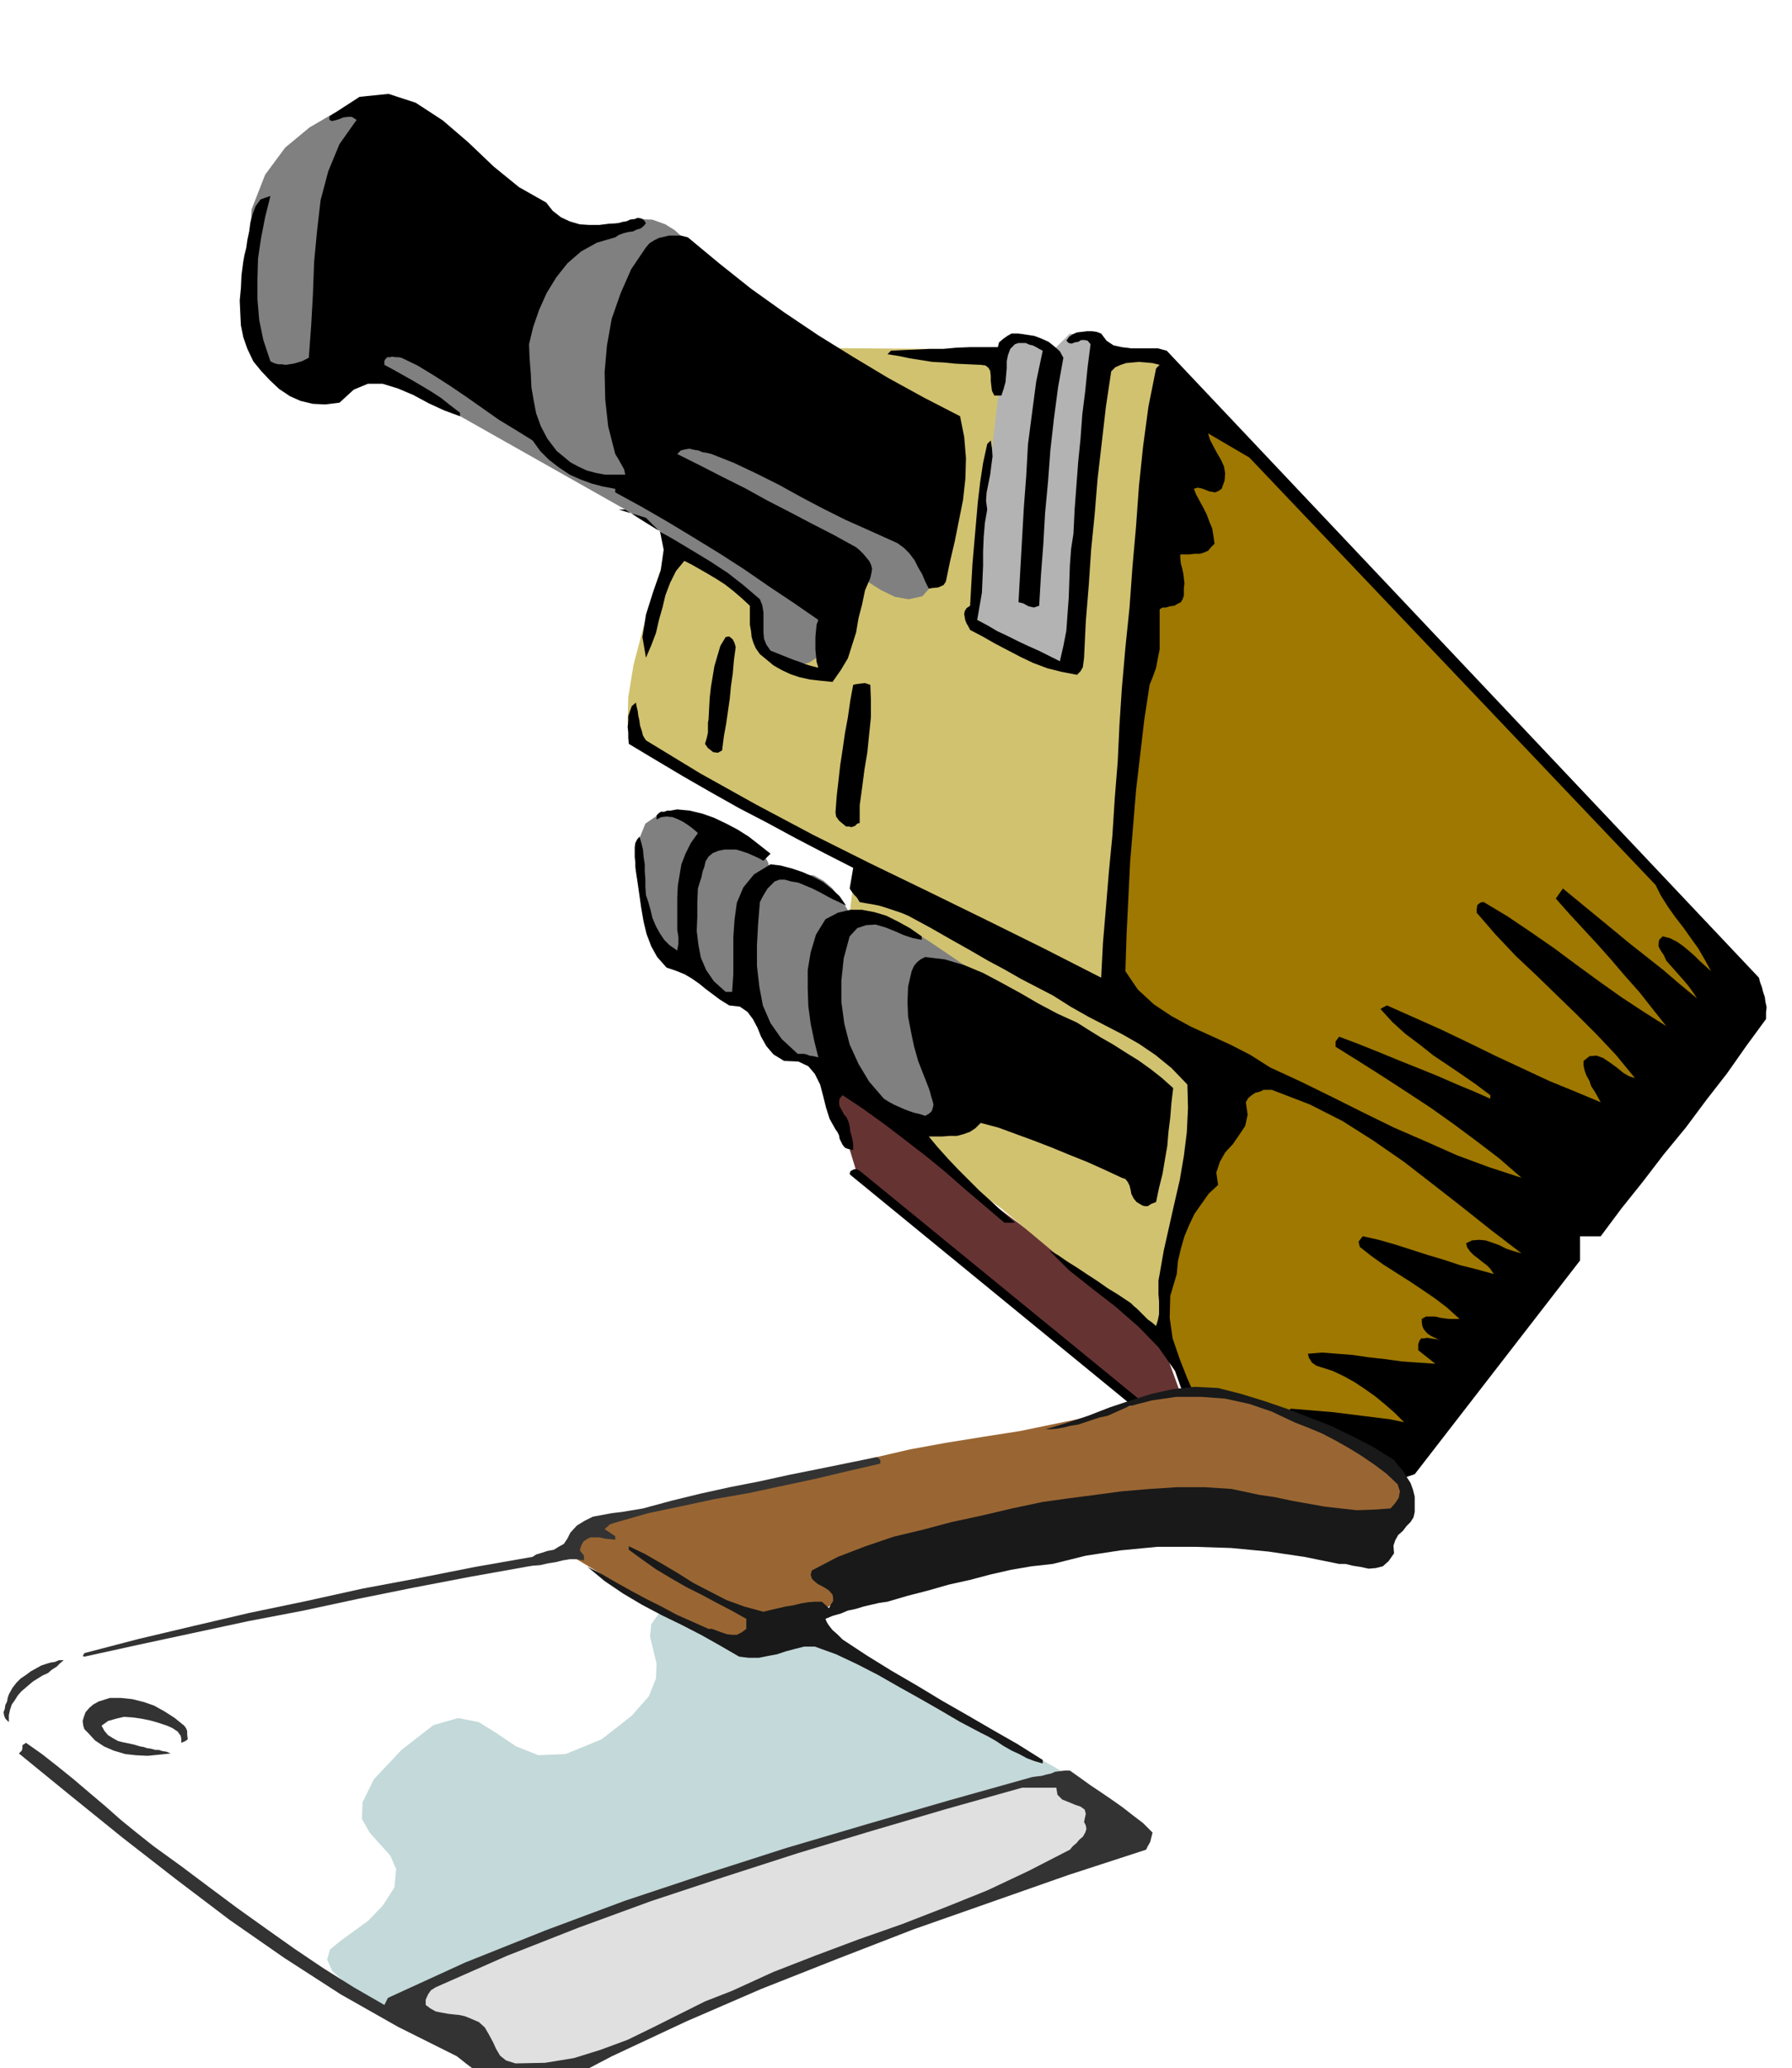
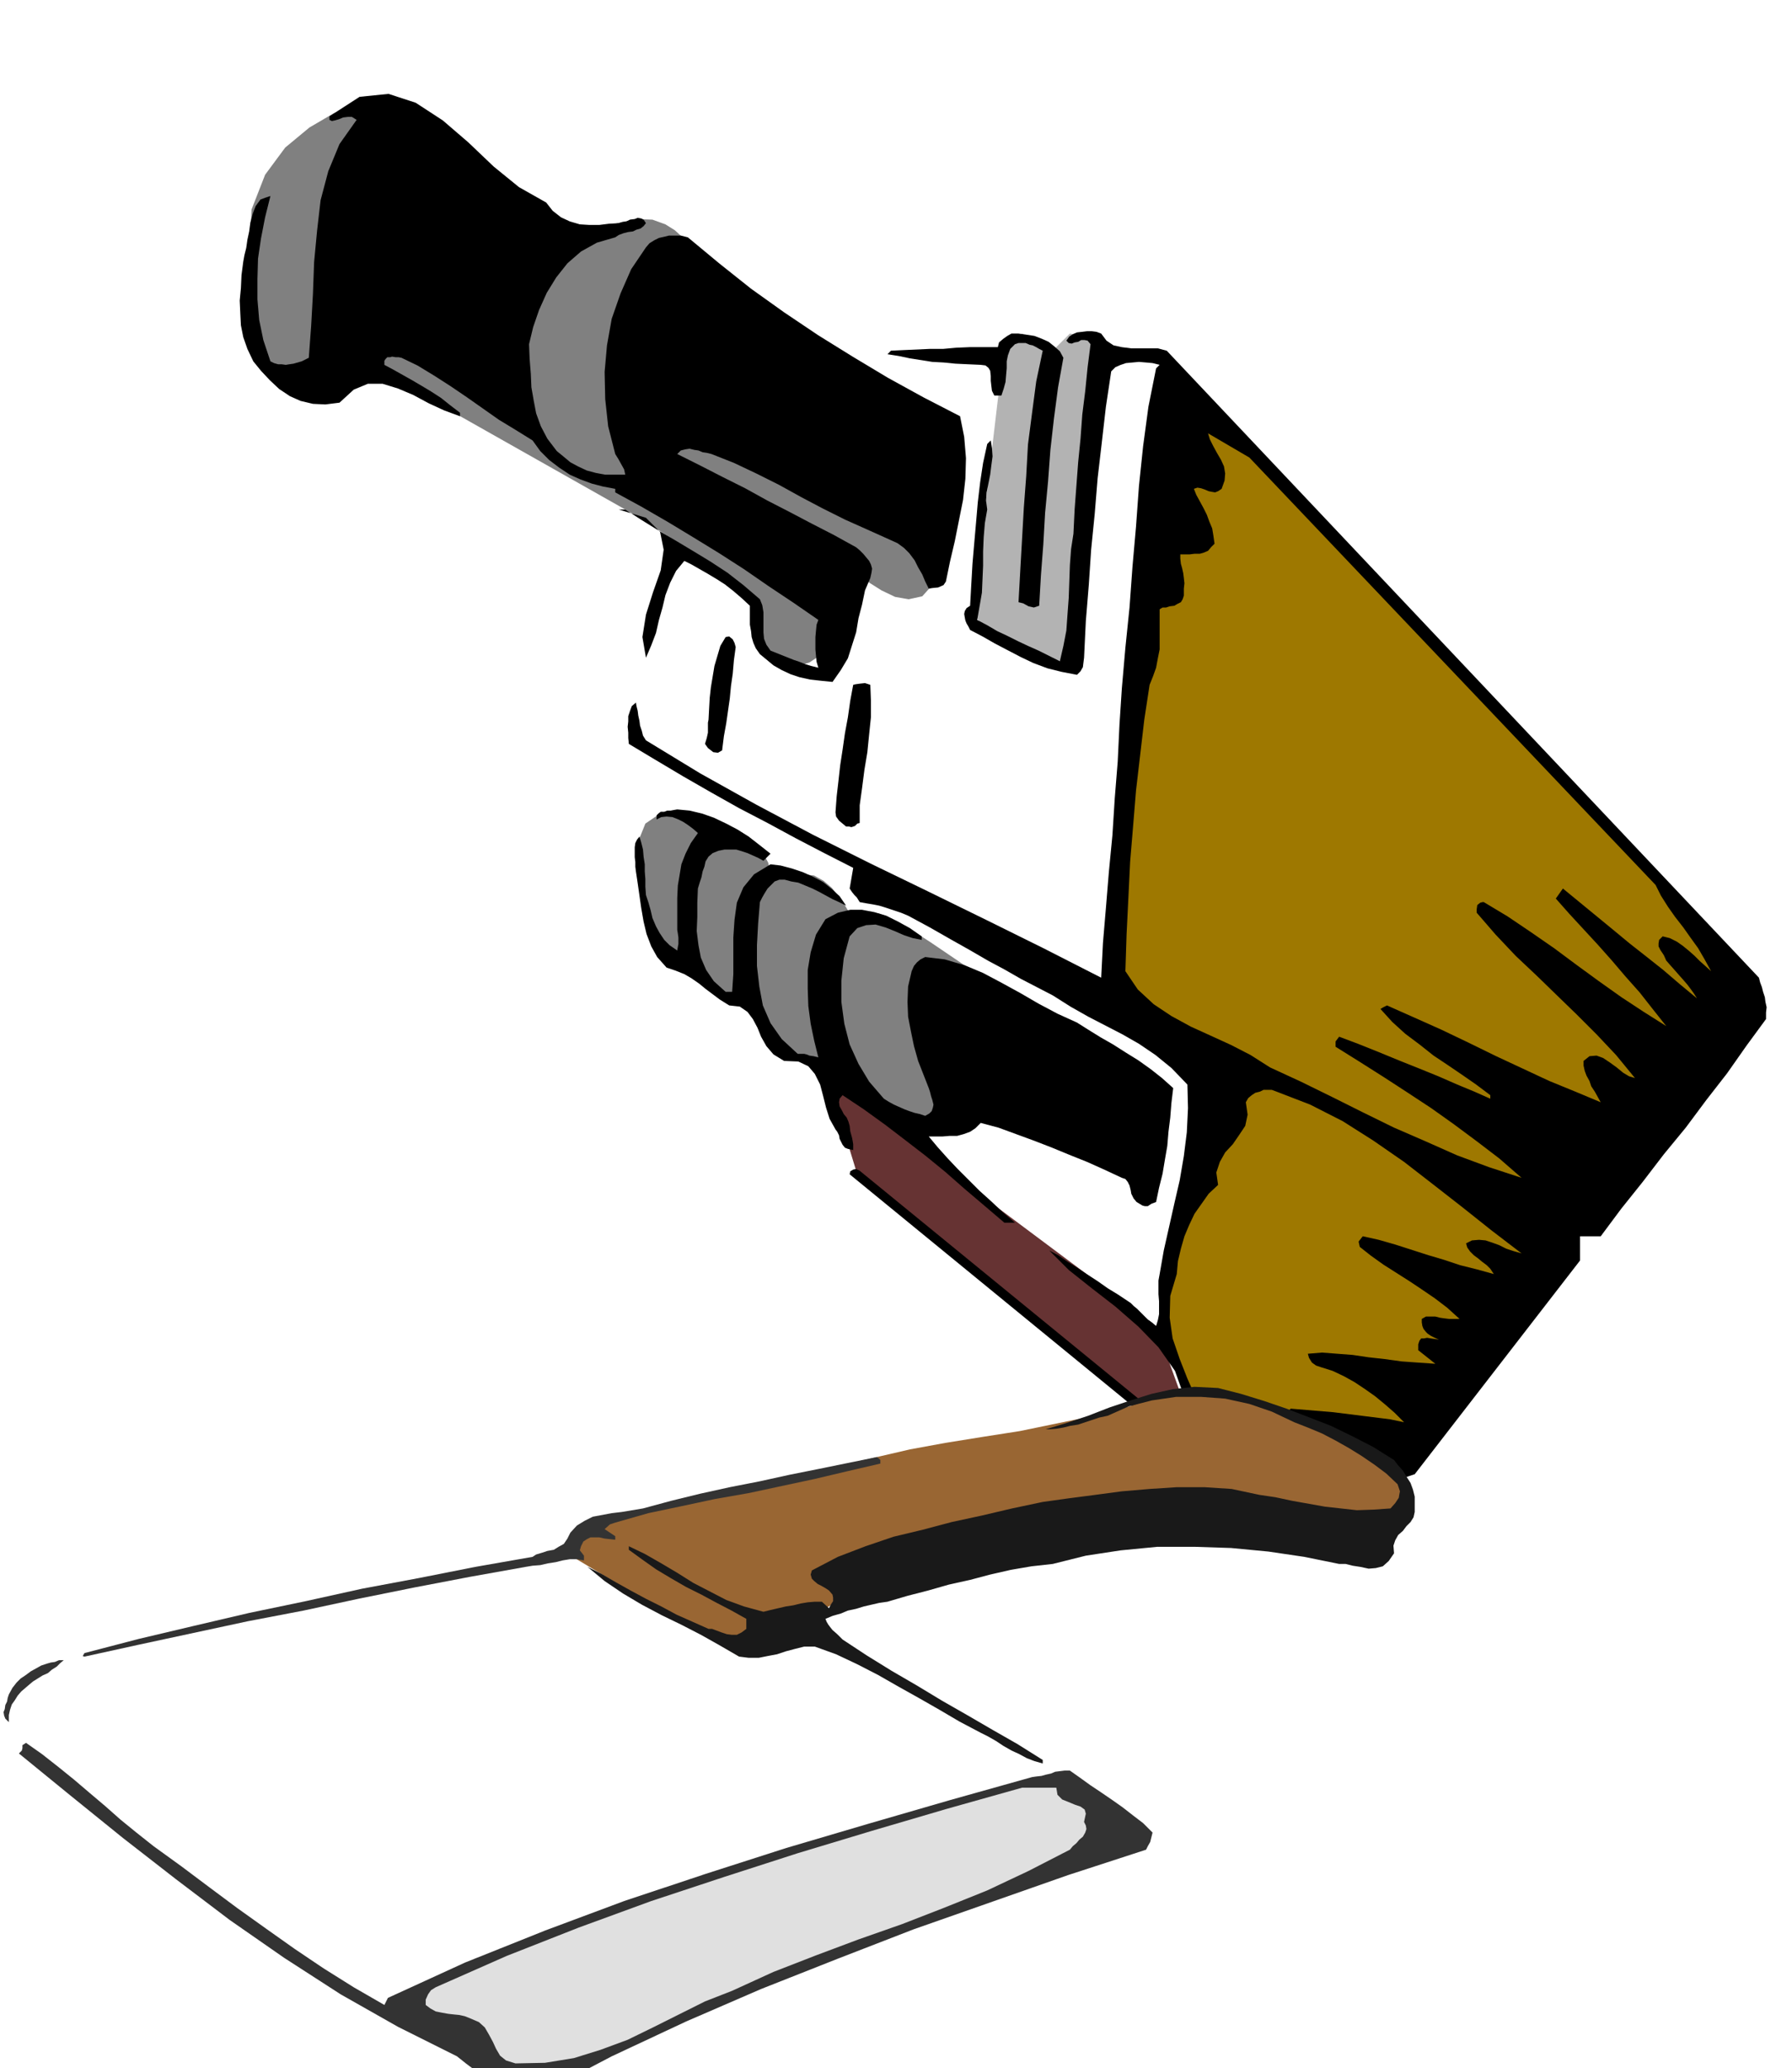
<svg xmlns="http://www.w3.org/2000/svg" fill-rule="evenodd" height="566.02" preserveAspectRatio="none" stroke-linecap="round" viewBox="0 0 3035 3503" width="490.455">
  <style>.pen1{stroke:none}.brush5{fill:#000}.brush9{fill:#333}</style>
  <path class="pen1" style="fill:#633" d="m1404 1832 46 151 584 473-76-210-554-414z" />
-   <path class="pen1" style="fill:#d1c270" d="m1141 904-6 13-12 36-17 51-17 61-16 61-9 55-1 43 14 24 28 18 49 29 60 34 67 37 62 34 55 30 37 20 15 8-46 374 292 215 280 234 70-496-158-88 88-1103-788-6-47 316z" />
  <path class="pen1" d="m1661 1656-8-6-18-14-28-19-31-21-34-22-30-17-24-10-14-1-11 3-7 3-5 1-3 2-3 1v1l-2-4-5-8-8-13-9-13-12-15-14-12-16-9-16-2h-27l-10 1-8 2h-7l-3 1-3 1v1l-1-3v-5l-1-9-2-9-6-11-8-10-13-10-16-7-23-12-29-13-32-13-31-6-28 1-22 15-12 30 2 51 9 53 14 40 14 29 15 20 13 11 11 7 8 2 3 1 65 52 40 6 47 88 93 17 141 123 99-70 6-199zM639 168l-11 1-26 8-37 15-41 24-41 34-34 46-23 59-3 76 6 75 11 60 13 45 17 33 17 19 18 8 17-4 18-14 17-17 18-10 17-5h18l13 1 12 3 7 2 3 2 414 234 3 2 11 6 15 9 20 13 20 13 22 15 20 14 18 15 16 11 16 10 14 8 14 9 10 7 10 9 7 9 6 13 2 13 1 16-1 16 2 16 2 14 8 13 12 10 21 7 22-2 21-7 18-12 15-15 12-19 9-19 5-20 3-17-2-16 2-11 3-9 6-5 4-4 5-1h5l4 4 14 10 19 12 23 11 23 4 23-5 17-19 12-35-14-59-46-78-68-90-79-91-81-87-70-71-50-49-18-18-3-4-7-8-12-11-16-10-22-8-27-1-33 7-38 18-53 10-67-10-74-28-71-38-63-46-43-45-17-41 20-30z" style="fill:gray" />
  <path class="pen1" style="fill:#b3b3b3" d="m1701 583-46 391-2 3-4 10-4 14 1 19 4 20 14 21 23 21 38 20 35 12 27 6h19l13-5 6-12 4-18v-24l1-29 1-44 5-62 6-75 8-78 7-75 7-62 5-43 2-16-59-12-29 29-52-29-30 18z" />
  <path class="pen1 brush5" d="m441 338 8-3 9-3-9 36-7 36-5 34-1 35v34l3 35 7 34 12 36 6 3 7 2h6l7 1 6-1 7-1 7-2 7-2 12-6 4-54 3-54 2-54 5-53 6-52 13-49 19-46 29-41-8-5h-7l-8 1-7 3-7 2-5 1-4-2v-6l51-33 49-5 46 15 46 30 43 37 43 41 43 35 46 26 11 14 14 11 15 7 17 5 16 1h17l16-2 17-1 6-2 7-1 6-3 8-1 5-2 6 1 4 2 4 6-4 5-5 4-7 2-6 3-8 1-8 2-8 3-6 4-31 9-27 15-23 20-19 24-16 26-13 29-10 29-7 29 1 25 2 25 1 23 4 23 4 21 8 22 11 21 16 21 11 9 12 10 13 7 15 7 15 4 16 3h34l-2-9-5-9-5-9-5-8-12-47-5-46-1-46 4-45 8-45 15-43 18-41 25-37 6-7 8-5 8-4 9-2 8-2h20l12 3 53 44 54 43 56 40 58 39 58 36 60 36 60 33 62 32 7 35 3 36-1 35-4 36-7 35-7 35-8 34-7 34-4 6-9 4-10 1-6 1-6-12-5-12-7-12-6-12-9-12-9-9-11-8-11-5-40-18-38-17-38-19-36-19-38-21-38-19-38-18-38-15-8-2-7-1-7-3-7-1-8-2-7 1-8 2-6 6 38 19 39 20 38 19 38 21 37 19 38 20 37 19 38 21 6 5 6 6 5 6 5 6 3 6 2 7-1 7-2 9-9 21-5 24-6 23-4 24-7 22-7 22-12 20-14 20-20-2-18-2-18-4-15-5-15-7-14-8-12-10-11-9-7-10-4-9-3-10-1-10-2-11v-32l-14-13-14-12-14-11-14-9-15-9-14-8-14-8-12-6-14 17-10 20-8 21-5 21-6 21-5 22-8 21-9 21-6-35 6-38 12-38 13-37 5-35-6-30-24-24-46-14h-6 17l28 18 29 18 29 17 30 18 28 17 29 19 27 21 28 24 4 10 2 12v34l1 11 4 10 7 10 10 4 10 4 10 4 10 4 9 3 10 4 10 3 12 3-3-10-1-10-1-11v-21l1-11 1-10 3-8-42-29-42-28-42-29-42-27-44-27-43-26-45-26-44-24v-6l-21-4-19-5-19-7-18-8-18-12-17-13-15-15-13-18-29-18-28-17-27-19-27-19-28-19-28-18-28-17-27-13-5-1h-5l-6-1-3 1h-5l-3 3-2 3v7l15 8 16 9 16 9 17 10 15 9 17 11 15 12 17 13v6l-27-10-26-12-26-14-26-11-26-8h-25l-24 10-24 22-24 3-21-1-21-5-18-8-18-12-16-15-15-16-13-16-10-21-7-20-4-20-1-20-1-22 2-21 1-22 3-23 2-11 3-12 2-14 3-14 2-15 4-15 5-13 8-11z" />
  <path class="pen1 brush5" d="m1077 1190 1 6 2 8 1 8 2 9 1 8 3 9 2 8 5 8 92 56 95 53 96 51 98 49 97 47 98 48 97 48 98 50 3-59 5-59 5-61 6-62 4-63 5-62 3-63 4-61 6-69 7-68 5-69 6-68 5-69 7-67 9-67 13-65 3-3 3-3-12-3-11-1-12-1-11 1-11 1-9 3-9 4-7 7-9 60-7 61-7 60-5 61-6 60-4 60-5 61-3 62-1 8-1 8-4 7-6 6-26-5-24-6-24-9-21-10-23-12-21-11-21-12-21-11-3-6-3-5-2-5-1-5-1-6 1-5 3-5 6-4 2-36 2-35 3-35 3-34 3-35 4-34 5-33 7-32 6-6 2 13 1 14-2 15-2 16-3 15-3 15-1 14 2 15-4 23-2 24-1 24v24l-1 23-1 23-4 23-4 23 17 9 17 10 17 8 18 9 17 8 18 8 18 9 18 9 6-26 5-26 2-28 2-27 1-28 1-28 2-27 4-26 2-41 3-40 3-40 4-40 3-41 5-40 4-40 5-39-5-6-5-1h-6l-5 3-6 1-5 2-5-1-4-4 5-7 6-4 7-3 9-1 8-1h8l8 1 8 3 9 12 12 8 14 3 16 2h45l15 4 1003 1062 2 8 3 8 2 8 3 9 1 8 2 9-1 9v11l-33 45-33 47-35 45-35 47-37 45-36 47-36 45-35 47h-35v41l-280 362-18 6-326-12-613-502 1-5 5-3 5-1 6 3 543 444 6-3 6-3-5-54-16-45-28-40-34-35-39-34-40-31-39-31-33-33 15 8 16 11 16 10 18 12 17 11 17 12 18 11 18 12 3 2 5 5 6 5 6 6 6 6 6 6 7 5 7 6 3-10 2-10v-22l-1-12v-23l2-11 7-40 9-40 9-40 9-39 7-41 5-40 2-41-1-40-27-28-27-22-28-19-28-16-29-15-29-15-30-17-30-19-27-14-27-14-28-16-28-15-31-18-32-18-35-20-37-20-12-5-9-3-9-3-9-3-10-3-10-2-12-2-11-2-5-8-4-4-4-5-4-6 6-35-49-25-48-25-48-26-48-25-48-27-47-27-47-28-45-27-1-10v-9l-1-10 1-9v-9l3-9 3-8 7-6z" />
  <path class="pen1 brush5" d="m1083 1417 3 10 3 12 1 12 2 13v12l1 13v13l1 14 4 12 4 14 3 13 6 14 6 11 8 12 9 9 13 9 1-6 1-5v-11l-1-7-1-6v-54l1-21 3-18 3-18 7-18 9-18 12-17-8-7-8-6-9-6-8-4-10-4-10-1-9 1-8 4v-7l3-3 4-3h6l5-2h6l5-1 6-1 21 2 21 5 20 7 21 10 19 10 19 12 18 14 19 15-12 12-9-5-9-4-9-4-9-3-10-3h-20l-10 2-10 4-7 6-5 8-2 9-3 8-2 10-3 9-3 10-1 24v24l-1 24 3 24 4 21 9 21 13 19 20 18h11l2-30v-62l2-30 4-29 11-26 18-22 28-17 17 2 19 5 18 6 18 8 17 9 15 12 13 12 11 16-12-6-11-5-11-6-11-6-12-6-12-5-12-5-12-2-11-3h-9l-8 3-6 6-6 6-5 8-4 7-4 8-3 36-2 37v35l4 35 6 32 13 30 19 27 27 25h11l4 1 5 2 7 1 8 2-7-28-6-29-4-30-1-30v-31l5-30 9-30 16-26 21-11 21-5h20l21 4 20 6 20 10 20 11 20 14v6l-15-3-15-5-16-7-15-6-17-5-16 1-15 5-13 14-10 37-4 38v36l5 37 9 35 15 33 18 30 25 29 8 5 9 5 9 4 9 4 8 3 9 3 9 2 9 3 7-4 4-4 2-6 1-5-2-8-2-6-2-8-2-6-9-23-9-23-7-25-5-24-5-26-1-25 1-26 6-26 4-9 5-6 6-5 8-4 33 4 34 10 31 13 32 17 31 17 31 18 32 17 33 15 19 12 21 13 21 12 22 14 21 13 21 15 19 15 19 17-3 25-2 25-3 24-2 24-4 23-4 24-6 24-5 24-8 3-6 4h-5l-4-1-10-6-5-6-4-8-1-6-2-8-3-6-4-5-6-2-30-14-29-13-30-12-29-12-31-12-30-11-30-11-30-8-9 9-9 6-11 4-11 3h-13l-12 1h-23l15 18 17 19 17 18 19 19 18 18 20 18 19 18 21 18h-18l-34-29-33-28-33-29-33-27-35-27-34-26-36-26-36-24-5 6-1 6 1 7 4 7 3 6 5 6 3 7 2 7 1 9 3 11 1 5 1 6v10l-9-2-5-2-4-5-2-4-3-6-1-6-3-6-3-4-10-18-6-19-5-20-5-19-9-18-11-13-17-8-24-1-18-11-12-14-9-16-6-15-8-15-9-12-13-9-18-2-16-10-12-9-12-9-11-9-13-9-12-7-15-6-15-5-16-18-10-18-8-21-5-21-4-23-3-21-3-21-3-20-1-8v-8l-1-8v-17l1-7 3-6 4-5zm117-198 1-19 1-18 2-18 3-18 3-18 5-17 5-17 9-15 6-1 6 5 3 6 2 7-3 22-2 23-3 21-2 21-3 21-3 21-4 22-3 24-7 4-8-1-9-7-5-7 3-10 2-9v-17l1-5zm245-59 4-1 7-1 9-1 9 3 1 26v29l-3 29-3 30-5 30-4 31-4 29v30l-4 1-4 4-3 1-3 1-4-1h-5l-6-5-6-5-5-7-1-7 2-27 3-26 3-27 4-26 4-28 5-27 4-28 5-27zm64-566 21-1 22-1 22-1h23l22-2 23-1h48l2-8 7-6 7-5 7-4h12l14 2 13 2 13 5 11 5 10 8 9 8 6 11-9 50-7 53-6 53-4 54-5 53-3 53-4 52-3 52-9 3-9-2-9-5-8-2 3-54 3-53 3-53 4-53 3-54 7-54 7-53 11-52-6-3-5-3-6-3-5-1-7-3h-12l-6 2-8 8-4 11-2 10v12l-1 11-1 12-3 11-4 12h-12l-4-8-1-8-1-9v-8l-1-9-3-5-5-4-8-1-22-1-21-1-20-2-19-1-19-3-19-3-19-4-19-3 6-6z" />
  <path class="pen1" d="m1947 1160 6-15 5-14 3-16 3-15v-68l5-3h6l6-2 8-1 5-3 6-3 3-5 2-6v-12l1-9-1-9-1-8-2-9-2-7-1-9v-7h16l8-1h9l7-2 7-3 5-6 6-6-2-14-2-12-5-12-4-11-6-12-6-11-6-11-4-10 6-2 6 1 6 2 7 3 5 1 6 1 5-2 6-4 5-14 1-12-2-12-5-11-7-12-6-11-6-12-3-10 70 41 688 724 9 18 12 19 12 17 14 18 12 17 13 18 11 19 11 20-10-9-9-8-9-9-9-8-11-9-10-7-12-6-12-3-6 6-1 6v5l3 6 6 9 4 9 7 8 8 9 7 8 8 9 6 7 6 8 5 7 5 8-29-24-28-24-29-23-28-22-29-24-28-23-28-23-28-23-12 17 23 26 24 26 24 26 24 27 23 27 24 27 22 28 23 29-38-24-38-25-38-27-37-27-39-29-39-27-40-27-40-24h-2l-4 1-5 4-1 7v6l32 37 34 36 35 33 35 34 33 32 34 34 33 35 32 39-10-3-10-6-11-9-11-8-12-8-11-4-12 1-10 8v8l2 9 3 8 5 9 3 9 6 9 5 9 5 9-43-18-44-18-45-21-45-21-47-23-46-22-47-21-45-20-6 3-5 3 20 22 22 20 24 18 24 19 24 16 25 17 23 16 24 18v6l-27-12-29-12-32-14-32-13-35-14-34-14-35-14-32-12-6 8v9l40 25 41 26 40 26 41 27 38 27 39 29 38 29 38 33-55-18-54-20-54-24-53-23-53-26-52-26-53-26-52-24-33-21-33-17-35-16-33-15-33-18-30-20-27-25-21-31 2-62 3-61 3-62 5-60 5-61 7-60 7-60 9-59zm116 847-3-21 6-18 9-16 13-14 11-16 10-15 4-19-3-21 4-7 6-5 6-4 8-2 6-3h14l8 3 57 22 55 28 52 33 52 36 49 38 50 39 49 39 51 39-14-4-12-4-12-6-11-4-12-4-11-1-12 1-10 5 2 7 5 7 6 6 8 6 6 5 8 6 6 6 6 9-29-8-28-7-27-9-27-8-28-9-28-9-28-8-27-6-7 9 2 9 19 15 21 15 22 14 22 14 21 14 22 15 21 16 21 19h-18l-8-1-7-1-8-2h-16l-7 4v6l1 6 2 5 4 5 3 3 6 4 6 3 7 3-7-1-7-1-6-1-5 1h-5l-3 4-2 6v10l29 23-29-2-28-2-29-4-27-3-27-4-26-2-26-2-24 2 2 7 5 8 7 5 9 3 19 6 19 9 18 10 18 12 17 12 17 14 16 14 16 16-24-5-24-3-24-3-24-3-24-3-24-2-24-2-24-2-12 12 6 7 9 6 8 5 10 6 9 4 9 4 9 3 10 5h-192l-12-36-14-33-15-34-13-33-12-35-5-35 1-37 11-37 2-22 5-21 6-21 8-19 9-19 12-17 12-17 16-15z" style="fill:#9e7800" />
  <path class="pen1" style="fill:#fff" d="m960 2631-817 169 70 94 88 23 11 35h-2l-4 4-6 4-8 5-11 3-11 3h-14l-14-1-18-5-17-7-16-9-13-9-11-10-5-9-1-7 6-3 9-5 10-3 7-3 7-2 5-3 4-1h4l-70-94h-4l-10 4-15 4-16 7-18 7-16 10-13 9-7 12-10 10-9 12-8 11-5 14v14l6 16 14 18 24 22 33 27 48 39 56 45 62 50 63 49 62 48 55 41 47 33 37 23 36 19 31 14 28 11 22 7 17 5 10 2 5 1 497-327 110-309-315-117z" />
-   <path class="pen1" style="fill:#c4d9d9" d="m1118 2730-15 21-2 21 5 21 6 25-1 25-12 30-29 33-51 40-61 25-46 2-38-15-31-21-32-20-35-7-42 12-54 42-47 50-19 39-1 28 13 23 17 19 18 20 10 23-3 31-20 31-24 25-26 19-22 16-17 14-5 17 9 20 30 27 34 22 27 13 19 5h14l8-5 5-5 2-5 1-1h-2 2l9-4 25-8 44-16 72-25 104-37 143-50 157-56 142-47 125-40 108-31 85-25 65-16 40-10 14-3-496-286-222-6z" />
  <path class="pen1" style="fill:#963" d="m960 2631 1-3 4-6 7-9 11-10 11-11 15-10 15-9 18-6 12-3 35-7 52-12 65-13 71-16 74-16 71-17 63-15 56-13 60-11 62-10 64-10 63-13 63-13 60-16 57-19 63-10 74 11 76 26 73 38 62 39 47 39 23 31-4 18-38 6h-58l-77-5-88-4-96-4-96 3-93 10-84 23-75 24-65 24-57 21-46 18-37 14-26 12-16 7-5 3-87 52-88 47-292-175z" />
  <path class="pen1 brush9" d="m79 2818 7-2 7-1 7-3h8l-6 5-6 6-8 5-7 6-9 4-8 5-8 5-6 5-7 6-7 6-6 7-5 8-5 7-3 9-2 9v12l-6-6-2-5-1-6 2-5 1-7 3-6 1-6 2-6 6-11 7-9 7-7 9-6 8-6 9-5 9-5 9-3zm-35 134 27 19 28 22 26 21 27 23 26 22 26 23 27 22 29 23 47 34 48 36 47 35 49 35 48 34 49 33 51 32 52 30 6-12 131-60 135-54 134-50 138-46 137-44 139-41 138-40 139-39 7-1 9-1 7-2 9-2 7-3 8-1 8-1h9l17 12 18 13 18 12 19 13 17 12 18 14 17 13 16 16-2 8-2 8-4 7-3 6-132 43-131 46-131 46-129 50-129 51-127 55-126 59-122 64-21-2-18-4-19-6-17-7-18-10-16-11-16-12-15-12-100-50-97-55-96-62-92-64-91-69-90-70-89-72-87-71 5-5 1-4v-5l6-4zm99-152 92-24 93-22 94-22 96-20 95-21 96-18 96-19 97-17 6-4 10-3 9-3 11-2 8-5 9-5 6-9 5-10 11-12 13-8 14-7 16-3 16-3 17-2 18-3 18-3 48-13 49-12 50-11 51-10 50-11 50-10 49-10 49-10 3 2 3 3v6l-56 13-55 13-56 12-56 12-57 10-56 12-57 12-56 16-9 3-9 8 9 6 9 6v6l-9-1-9-1-9-2h-15l-6 3-6 4-4 8-2 7 4 5 3 4v8l-12-2h-12l-12 2-12 3-13 2-13 3-13 1-12 2-95 17-94 18-94 19-93 20-94 18-93 20-93 20-91 20-3-1 3-5z" />
-   <path class="pen1 brush9" d="m167 2882 19-6h19l19 2 20 5 17 6 18 10 17 11 16 13 3 4 2 5v6l1 8-4 3-7 3v-7l-1-5-3-4-2-3-9-6-9-4-15-5-14-4-15-3-14-2-15-1-13 3-14 4-11 8 5 9 6 7 8 5 9 5 8 2 10 2 9 2 10 3 6 1 6 2 7 1 7 2h6l6 2 7 1 7 3-19 2-20 2-20-1-18-2-20-6-16-7-15-10-12-13-6-6-2-6-1-8 2-7 3-8 6-7 7-6 9-5z" />
  <path class="pen1" style="fill:#e0e0e0" d="m738 3366 120-53 122-48 123-45 124-41 124-40 126-38 126-37 128-36h58l2 12 8 8 10 4 12 5 9 3 7 5 2 7-3 14 3 6 1 6-2 6-4 7-6 5-5 6-6 5-5 6-70 36-70 33-72 29-72 28-74 26-72 27-72 28-70 32-46 18-44 22-44 22-43 21-46 17-45 14-49 8-50 1-16-5-10-8-7-12-5-11-7-13-7-12-10-9-14-6-10-4-9-2-10-1-9-1-11-2-10-2-9-5-8-6v-9l4-9 5-7 8-5z" />
  <path class="pen1" style="fill:#191919" d="m995 2654 24 12 24 14 25 14 26 14 26 13 26 14 27 12 27 12h6l8 3 8 3 9 3 8 1h9l8-4 8-6v-17l-25-14-25-13-26-14-26-13-26-15-25-15-24-17-22-16v-6l27 13 28 16 27 16 27 17 27 14 29 15 30 11 33 9 12-3 13-3 13-3 13-2 12-3 12-2 12-1h12l12 11 3-6 4-6v-6l-1-5-6-7-6-4-7-4-6-3-6-5-4-4-2-7 2-7 44-23 47-18 47-16 50-12 49-13 51-11 51-12 52-11 43-6 46-6 45-6 47-4 46-3h47l46 3 47 10 27 4 28 6 28 5 28 5 27 3 27 3 28-1 29-2 8-9 6-9 1-6 1-5-2-6-2-6-19-18-20-15-22-15-21-13-23-13-23-12-24-10-23-9-38-18-38-13-41-9-41-3h-42l-41 6-39 10-36 16-14 3-12 4-12 4-12 4-13 2-12 3-12 2-12 1h-6l36-11 36-12 36-14 36-12 35-11 36-8 37-4 40 2 39 10 39 12 38 13 39 15 36 14 37 18 35 18 35 22 7 9 8 9 6 10 7 11 4 11 3 12v26l-2 9-5 8-7 7-6 8-8 7-5 9-3 9 1 13-9 13-10 9-12 3-12 1-14-3-13-2-12-3h-11l-59-12-61-9-63-6-62-2h-63l-62 6-59 9-56 14-36 4-35 6-35 8-34 9-36 8-35 10-35 9-34 10-14 2-13 3-13 3-13 4-14 3-12 5-14 4-12 5 2 5 3 5 3 4 4 5 8 7 9 9 41 27 42 26 43 25 43 26 42 24 43 25 42 24 43 27v6l-14-4-13-5-13-7-13-6-14-8-12-8-14-8-12-6-36-19-34-20-35-20-34-19-35-20-35-18-36-17-36-13h-18l-16 4-15 4-15 5-16 3-15 3h-17l-16-2-33-19-32-18-33-17-33-16-34-18-32-19-31-21-29-24z" />
</svg>